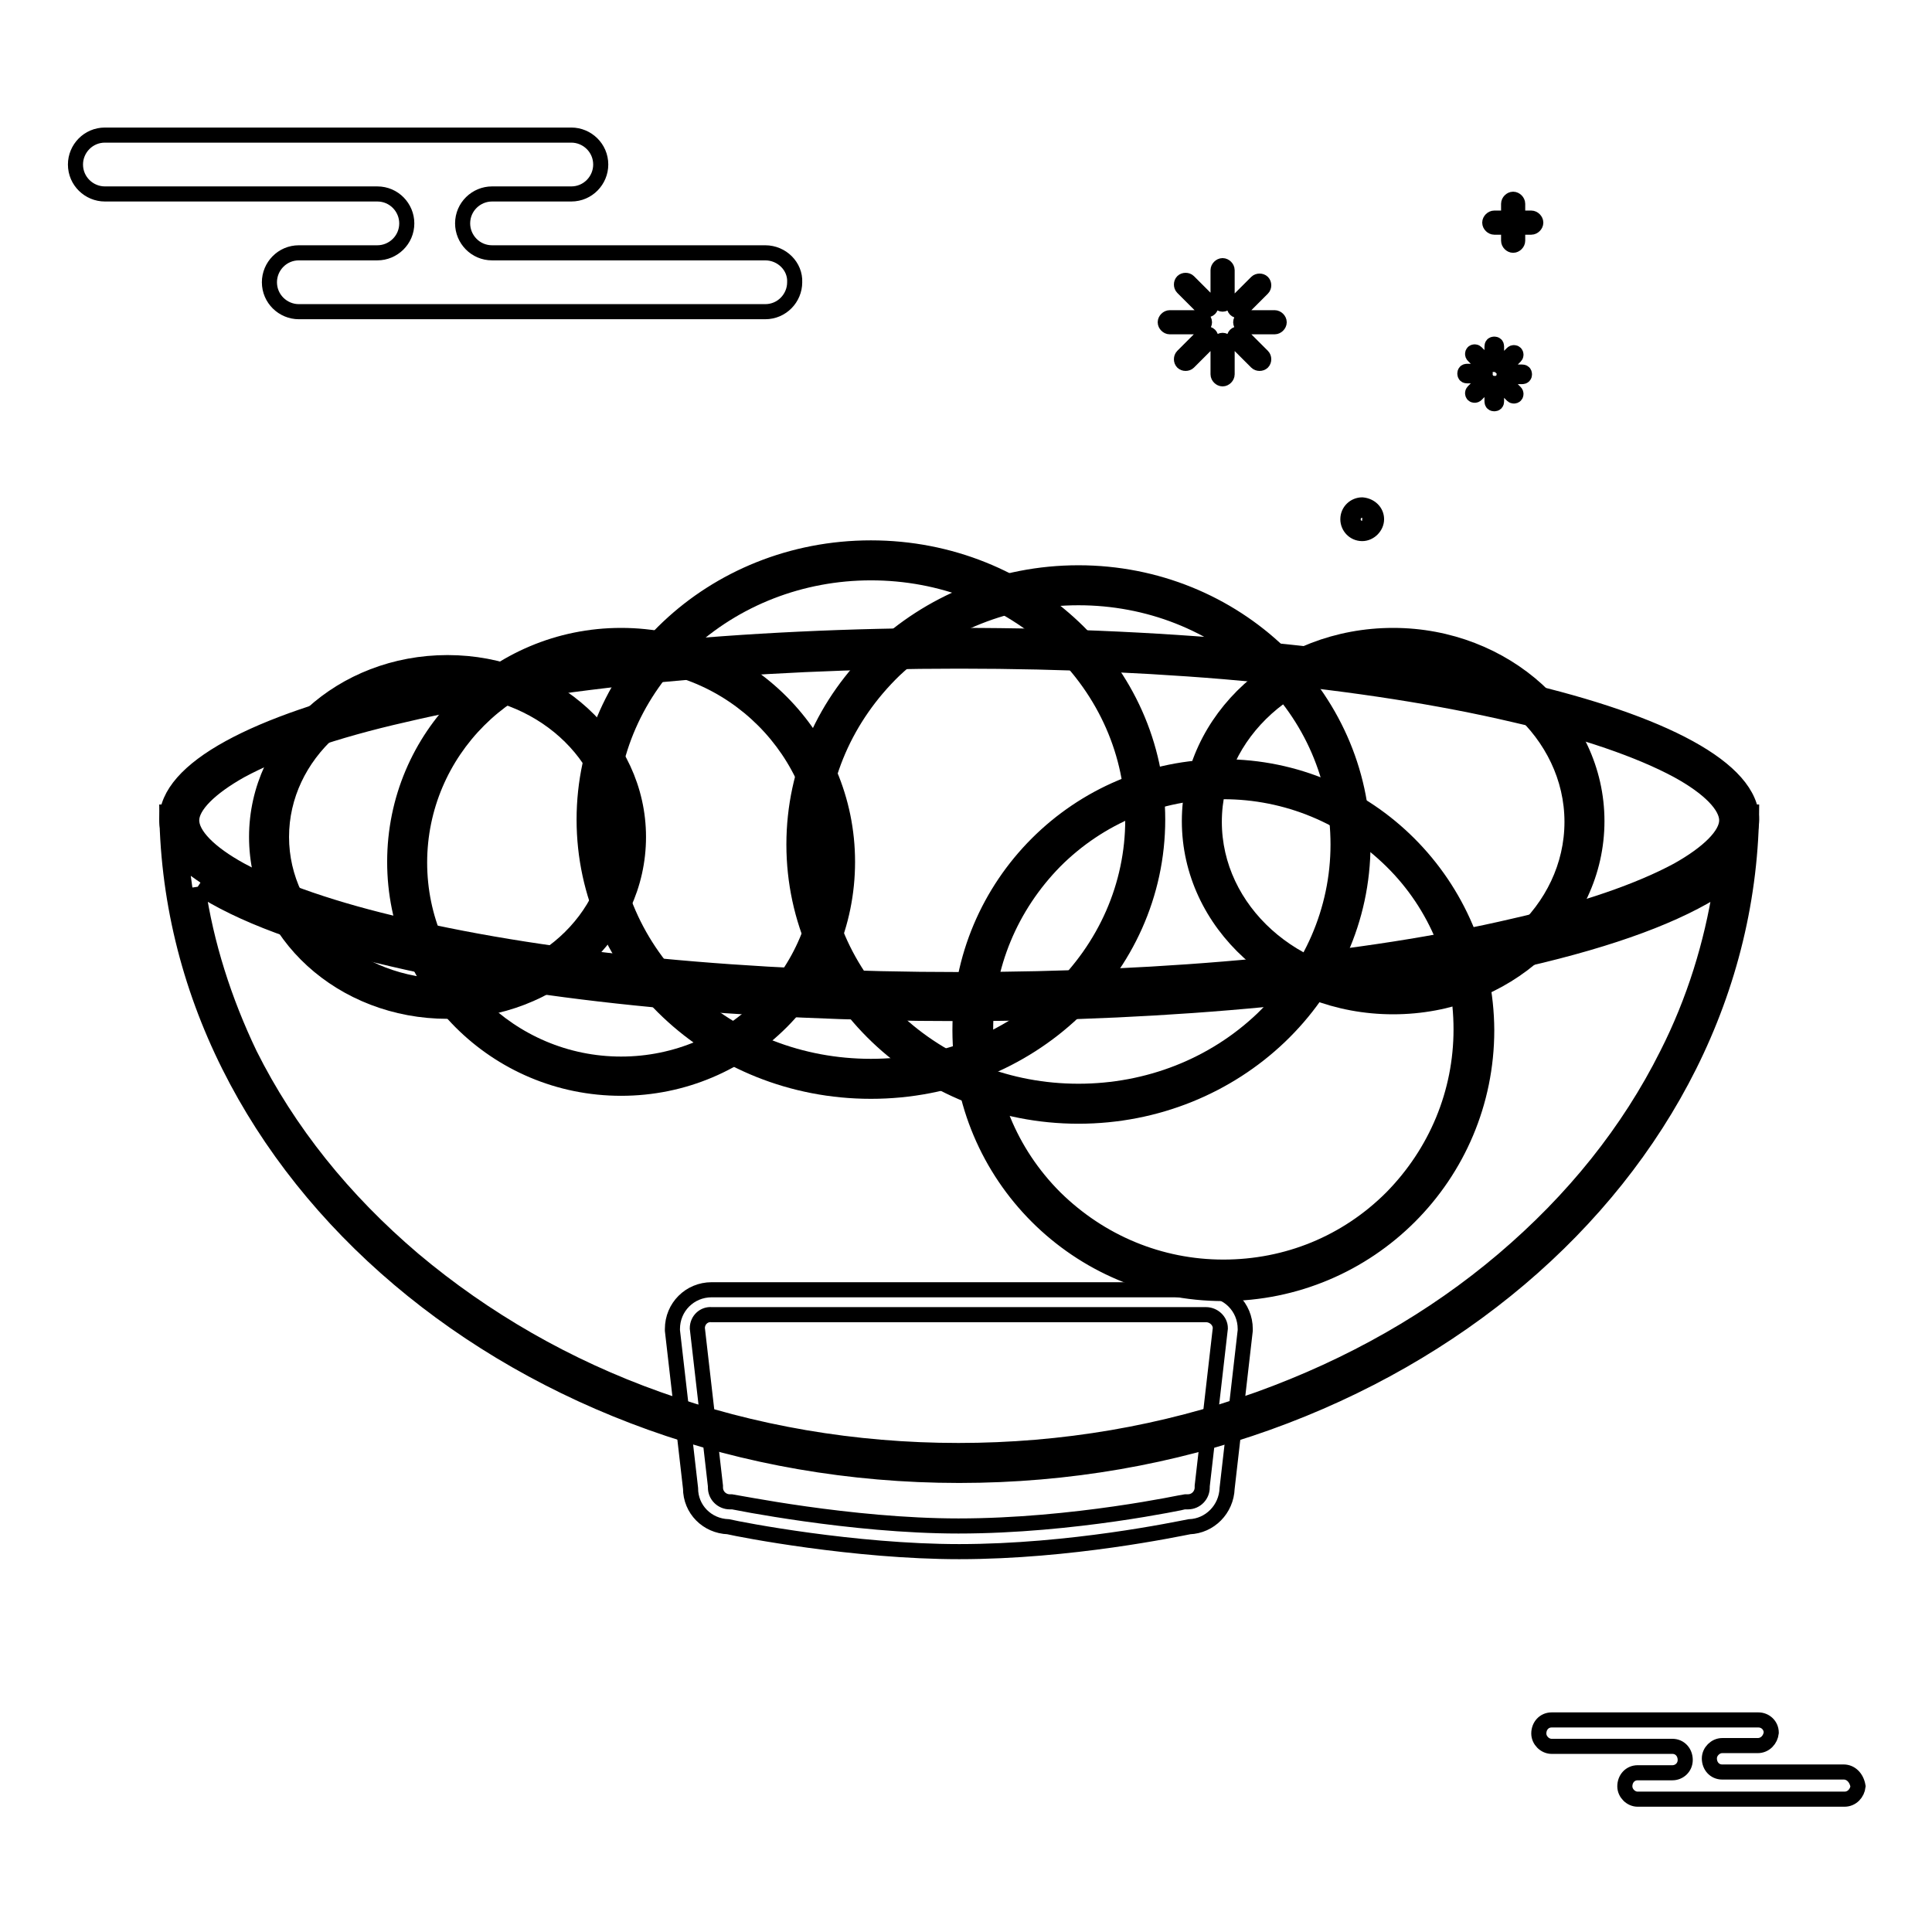
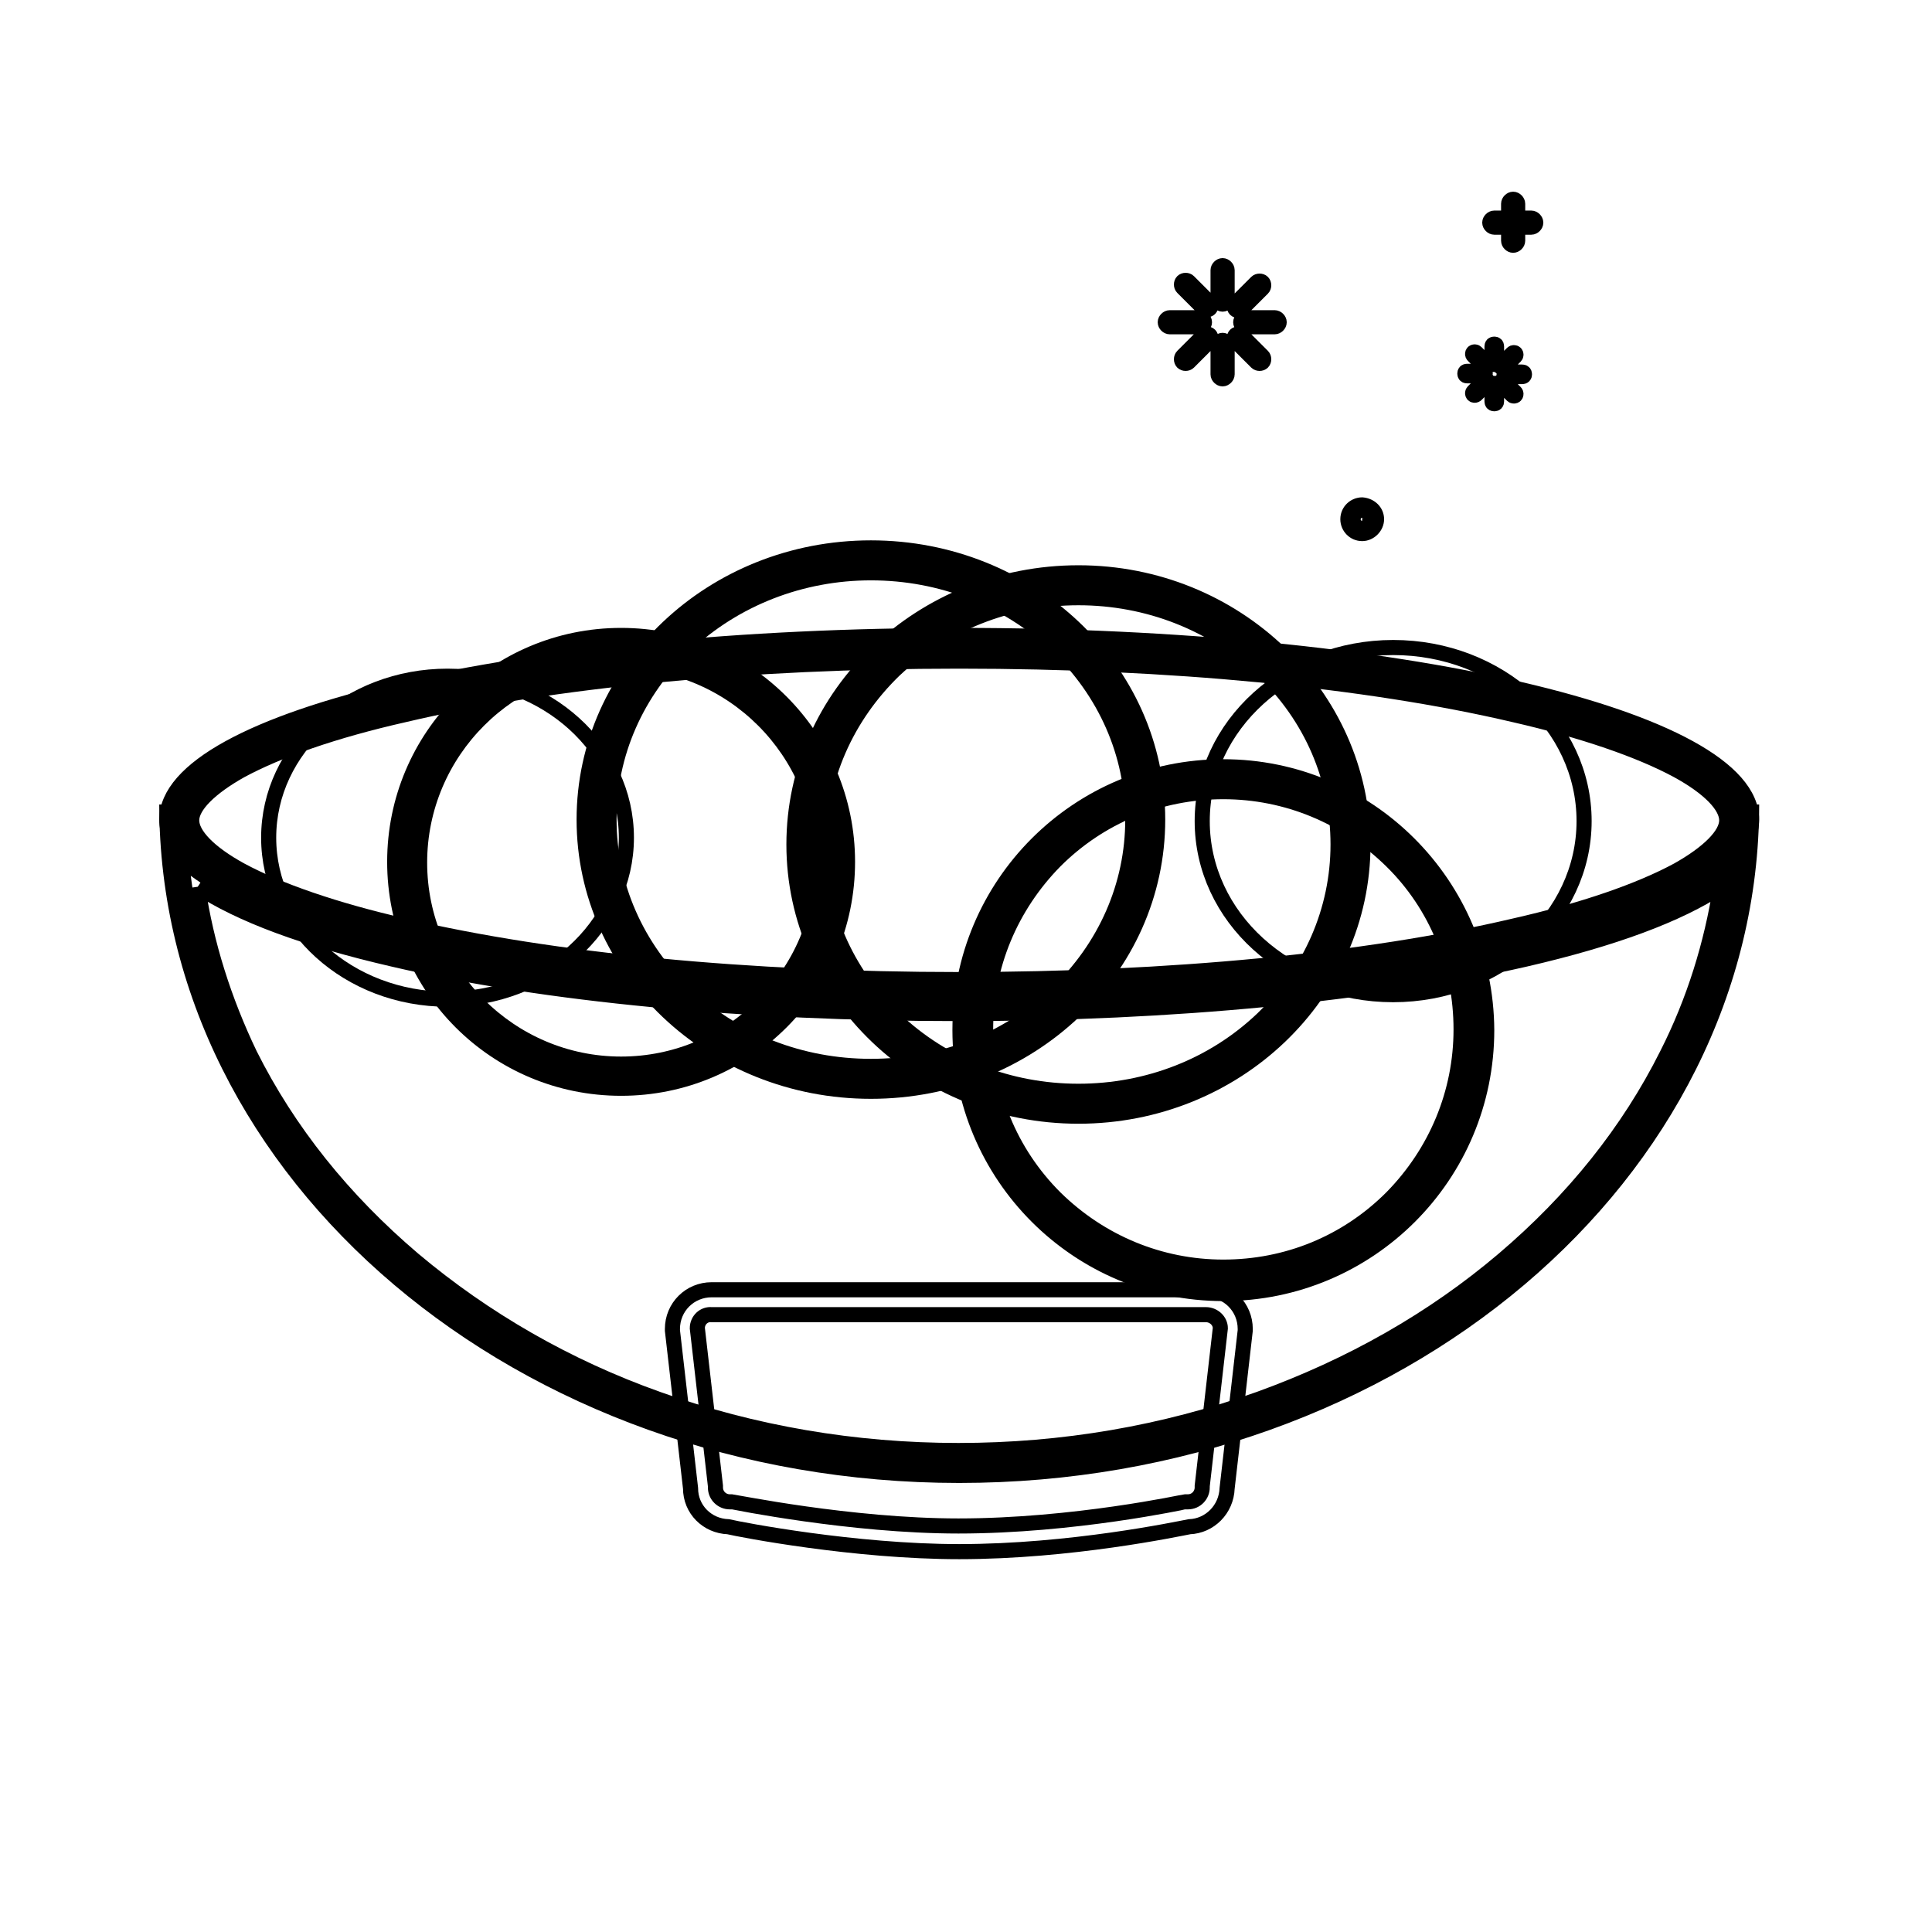
<svg xmlns="http://www.w3.org/2000/svg" version="1.1" x="0px" y="0px" viewBox="0 0 256 256" enable-background="new 0 0 256 256" xml:space="preserve">
  <g>
    <path stroke-width="2" fill-opacity="0" stroke="#000000" d="M127.1,131.5c-27.9,0-54.2-2.5-73.9-7.1c-18.5-4.3-29.5-10.1-29.5-15.7s11-11.4,29.5-15.7 c19.7-4.6,46-7.1,73.9-7.1s54.2,2.5,73.9,7.1c18.5,4.3,29.5,10.1,29.5,15.7s-11,11.4-29.5,15.7C181.2,128.9,155,131.5,127.1,131.5z " />
    <path stroke-width="2" fill-opacity="0" stroke="#000000" d="M127.1,87.6c27.8,0,53.9,2.5,73.5,7.1c9.2,2.1,16.7,4.7,21.7,7.4c4.2,2.3,6.5,4.7,6.5,6.6 c0,1.9-2.4,4.3-6.5,6.6c-5,2.7-12.4,5.3-21.7,7.4c-19.6,4.6-45.7,7.1-73.5,7.1c-27.8,0-53.9-2.5-73.5-7.1 c-9.2-2.1-16.7-4.7-21.7-7.4c-4.2-2.3-6.5-4.7-6.5-6.6c0-1.9,2.4-4.3,6.5-6.6c5-2.7,12.4-5.3,21.7-7.4 C73.1,90.1,99.3,87.6,127.1,87.6 M127.1,84.2c-58,0-105,10.9-105,24.4s47,24.4,105,24.4c58,0,105-10.9,105-24.4 S185.1,84.2,127.1,84.2z" />
    <path stroke-width="2" fill-opacity="0" stroke="#000000" d="M142.9,146.3c-19.9,0-36-15.4-36-34.4s16.2-34.4,36-34.4c19.9,0,36,15.4,36,34.4S162.7,146.3,142.9,146.3z" />
    <path stroke-width="2" fill-opacity="0" stroke="#000000" d="M142.9,79.2c9.2,0,17.9,3.4,24.4,9.6c6.5,6.2,10,14.4,10,23.1c0,8.7-3.6,16.9-10,23.1 c-6.5,6.2-15.2,9.6-24.4,9.6c-9.2,0-17.9-3.4-24.4-9.6c-6.5-6.2-10-14.4-10-23.1c0-8.7,3.6-16.9,10-23.1 C125,82.7,133.6,79.2,142.9,79.2 M142.9,75.9c-20.8,0-37.7,16.1-37.7,36c0,19.9,16.9,36,37.7,36c20.8,0,37.7-16.1,37.7-36 C180.5,92.1,163.7,75.9,142.9,75.9z" />
    <path stroke-width="2" fill-opacity="0" stroke="#000000" d="M184.6,131.8c-14,0-25.3-10.3-25.3-23c0-12.7,11.4-23,25.3-23c14,0,25.3,10.3,25.3,23 C209.9,121.5,198.5,131.8,184.6,131.8z" />
-     <path stroke-width="2" fill-opacity="0" stroke="#000000" d="M184.6,87.6c13,0,23.7,9.6,23.7,21.3c0,11.7-10.6,21.3-23.7,21.3s-23.7-9.6-23.7-21.3 C160.9,97.1,171.5,87.6,184.6,87.6 M184.6,84.2c-14.9,0-27,11-27,24.6s12.1,24.6,27,24.6c14.9,0,27-11,27-24.6 S199.4,84.2,184.6,84.2z" />
    <path stroke-width="2" fill-opacity="0" stroke="#000000" d="M82.3,142.5c-15.6,0-28.3-12.7-28.3-28.3c0-15.6,12.7-28.3,28.3-28.3c15.6,0,28.3,12.7,28.3,28.3 C110.6,129.8,97.9,142.5,82.3,142.5z" />
    <path stroke-width="2" fill-opacity="0" stroke="#000000" d="M82.3,87.6c14.7,0,26.7,12,26.7,26.7s-12,26.7-26.7,26.7c-14.7,0-26.7-12-26.7-26.7S67.6,87.6,82.3,87.6  M82.3,84.2c-16.6,0-30,13.4-30,30c0,16.6,13.4,30,30,30c16.6,0,30-13.4,30-30C112.3,97.7,98.9,84.2,82.3,84.2z" />
    <path stroke-width="2" fill-opacity="0" stroke="#000000" d="M162.1,169.6c-18.3,0-33.2-14.9-33.2-33.2c0-18.3,14.9-33.2,33.2-33.2s33.2,14.9,33.2,33.2 C195.3,154.7,180.4,169.6,162.1,169.6L162.1,169.6z" />
    <path stroke-width="2" fill-opacity="0" stroke="#000000" d="M162.1,104.9c8.4,0,16.3,3.3,22.3,9.2s9.2,13.9,9.2,22.3c0,8.4-3.3,16.3-9.2,22.3c-6,6-13.9,9.2-22.3,9.2 c-8.4,0-16.3-3.3-22.3-9.2c-6-6-9.2-13.9-9.2-22.3c0-8.4,3.3-16.3,9.2-22.3C145.7,108.2,153.6,104.9,162.1,104.9 M162.1,101.6 c-19.3,0-34.9,15.6-34.9,34.9c0,19.3,15.6,34.9,34.9,34.9s34.9-15.6,34.9-34.9C196.9,117.2,181.3,101.6,162.1,101.6z" />
    <path stroke-width="2" fill-opacity="0" stroke="#000000" d="M127.1,205.6c-13.9,0-28.9-2.9-30.6-3.3c-2.8-0.1-5-2.3-5-5.1l-2.4-20.9c0-0.1,0-0.1,0-0.2 c0-2.9,2.3-5.2,5.2-5.2h65.5c2.9,0,5.2,2.3,5.2,5.2c0,0.1,0,0.1,0,0.2l-2.4,20.9c-0.1,2.8-2.3,5-5,5.1 C156,202.6,141.9,205.6,127.1,205.6z M92.4,176l2.4,20.9c0,0.1,0,0.1,0,0.2c0,1.1,0.9,1.9,1.9,1.9c0.1,0,0.2,0,0.3,0 c0.2,0,15.7,3.2,30,3.2c15.3,0,29.9-3.2,30-3.2c0.1,0,0.2,0,0.4,0c1.1,0,1.9-0.9,1.9-1.9c0-0.1,0-0.1,0-0.2l2.4-20.9 c0-1-0.9-1.8-1.9-1.8H94.3C93.3,174.1,92.4,174.9,92.4,176L92.4,176z" />
    <path stroke-width="2" fill-opacity="0" stroke="#000000" d="M115.4,143c-20,0-36.3-15.4-36.3-34.4s16.3-34.4,36.3-34.4c20,0,36.3,15.4,36.3,34.4S135.5,143,115.4,143z" />
    <path stroke-width="2" fill-opacity="0" stroke="#000000" d="M115.4,75.9c9.3,0,18,3.4,24.6,9.6c6.5,6.2,10.1,14.4,10.1,23.1c0,8.7-3.6,16.9-10.1,23.1 c-6.6,6.2-15.3,9.6-24.6,9.6s-18-3.4-24.6-9.6c-6.5-6.2-10.1-14.4-10.1-23.1c0-8.7,3.6-16.9,10.1-23.1 C97.4,79.3,106.2,75.9,115.4,75.9 M115.4,72.6c-21,0-38,16.1-38,36c0,19.9,17,36,38,36c21,0,38-16.1,38-36 C153.4,88.7,136.4,72.6,115.4,72.6z" />
    <path stroke-width="2" fill-opacity="0" stroke="#000000" d="M59.3,132.4c-13.1,0-23.7-9.6-23.7-21.4s10.6-21.4,23.7-21.4c13.1,0,23.7,9.6,23.7,21.4 S72.3,132.4,59.3,132.4z" />
-     <path stroke-width="2" fill-opacity="0" stroke="#000000" d="M59.3,91.1c12.1,0,22,8.9,22,19.8c0,10.9-9.9,19.8-22,19.8s-22-8.9-22-19.8S47.1,91.1,59.3,91.1 M59.3,87.8 c-14,0-25.3,10.3-25.3,23.1c0,12.8,11.3,23.1,25.3,23.1s25.3-10.3,25.3-23.1C84.6,98.2,73.3,87.8,59.3,87.8z" />
    <path stroke-width="2" fill-opacity="0" stroke="#000000" d="M127.1,193.8c-27.7,0-53.7-9.1-73.2-25.6C36.4,153.4,26,134.3,24,113.7c5.9,5.5,17.9,9.3,28.4,11.7 c20,4.6,46.5,7.2,74.6,7.2c28.2,0,54.7-2.6,74.6-7.2c10.5-2.4,22.5-6.3,28.4-11.7c-2,20.6-12.4,39.7-29.8,54.4 C180.7,184.7,154.7,193.8,127.1,193.8L127.1,193.8z" />
    <path stroke-width="2" fill-opacity="0" stroke="#000000" d="M26.2,117.5c5.6,3.7,14.2,6.9,25.9,9.6c20.1,4.7,46.7,7.2,75,7.2s54.9-2.6,75-7.2 c11.7-2.7,20.3-5.9,25.9-9.6c-1.2,7.6-3.5,15.1-7.1,22.2c-5.1,10.2-12.4,19.3-21.7,27.2c-9.3,7.9-20.2,14.1-32.4,18.5 c-12.6,4.5-26,6.8-39.8,6.8c-13.8,0-27.2-2.3-39.8-6.8c-12.1-4.3-23-10.6-32.4-18.5c-9.3-7.9-16.6-17-21.7-27.2 C29.7,132.6,27.3,125.1,26.2,117.5 M232.1,106.6L232.1,106.6L232.1,106.6z M232.1,106.6c0,13.5-47,24.4-105,24.4 c-58,0-105-10.9-105-24.4c0,49.1,47,88.9,105,88.9C185.1,195.5,232.1,155.7,232.1,106.6L232.1,106.6z" />
-     <path stroke-width="2" fill-opacity="0" stroke="#000000" d="M101.4,33.5H65.2c-2.2,0-3.9-1.8-3.9-3.9c0-2.2,1.8-3.9,3.9-3.9h10.5c2.2,0,3.9-1.8,3.9-3.9 c0-2.2-1.8-3.9-3.9-3.9H13.9c-2.2,0-3.9,1.8-3.9,3.9c0,2.2,1.8,3.9,3.9,3.9H50c2.2,0,3.9,1.8,3.9,3.9c0,2.2-1.8,3.9-3.9,3.9H39.6 c-2.2,0-3.9,1.8-3.9,3.9c0,2.2,1.8,3.9,3.9,3.9h61.8c2.2,0,3.9-1.8,3.9-3.9C105.4,35.3,103.6,33.5,101.4,33.5z M244.3,234.8h-16.1 c-1,0-1.7-0.8-1.7-1.8c0-0.9,0.8-1.7,1.7-1.7h4.7c1,0,1.7-0.8,1.8-1.7c0-1-0.8-1.7-1.7-1.7c0,0,0,0,0,0h-27.4c-1,0-1.7,0.8-1.7,1.8 c0,0.9,0.8,1.7,1.7,1.7h16c1,0,1.7,0.8,1.7,1.8c0,1-0.8,1.7-1.7,1.7h-4.6c-1,0-1.7,0.8-1.7,1.8c0,0.9,0.8,1.7,1.7,1.7h27.4 c1,0,1.7-0.8,1.8-1.7C246,235.5,245.2,234.8,244.3,234.8C244.3,234.8,244.3,234.8,244.3,234.8z" />
    <path stroke-width="2" fill-opacity="0" stroke="#000000" d="M180.5,70.2c-0.7,0-1.3-0.6-1.3-1.3c0-0.7,0.6-1.3,1.3-1.3s1.3,0.6,1.3,1.3S181.3,70.2,180.5,70.2z" />
    <path stroke-width="2" fill-opacity="0" stroke="#000000" d="M180.5,68c0.4,0,0.8,0.4,0.8,0.8s-0.4,0.8-0.8,0.8s-0.8-0.4-0.8-0.8S180.1,68.1,180.5,68 M180.5,66.9 c-1,0-1.9,0.8-1.9,1.9c0,1,0.8,1.9,1.9,1.9c1,0,1.9-0.9,1.9-1.9C182.4,67.8,181.6,67,180.5,66.9z" />
    <path stroke-width="2" fill-opacity="0" stroke="#000000" d="M162.6,39.7c0,0.3-0.3,0.6-0.6,0.6c-0.3,0-0.6-0.3-0.6-0.6v-3.9c0-0.3,0.3-0.6,0.6-0.6 c0.3,0,0.6,0.3,0.6,0.6V39.7L162.6,39.7z M160.3,40.1c0.2,0.2,0.2,0.6,0,0.8s-0.6,0.2-0.8,0l0,0l-2.8-2.8c-0.2-0.2-0.2-0.6,0-0.8 c0.2-0.2,0.6-0.2,0.8,0L160.3,40.1z M159,42.1c0.3,0,0.6,0.3,0.6,0.6s-0.3,0.6-0.6,0.6H155c-0.3,0-0.6-0.3-0.6-0.6 c0-0.3,0.3-0.6,0.6-0.6c0,0,0,0,0,0L159,42.1z M159.5,44.4c0.2-0.2,0.6-0.2,0.8,0c0.2,0.2,0.2,0.6,0,0.8l-2.8,2.8 c-0.2,0.2-0.6,0.2-0.8,0c0,0,0,0,0,0c-0.2-0.2-0.2-0.6,0-0.8c0,0,0,0,0,0L159.5,44.4L159.5,44.4z M161.4,45.7 c0-0.3,0.3-0.6,0.6-0.6c0.3,0,0.6,0.3,0.6,0.6l0,0v3.9c0,0.3-0.3,0.6-0.6,0.6l0,0c-0.3,0-0.6-0.3-0.6-0.6c0,0,0,0,0,0V45.7z  M163.7,45.2c-0.2-0.2-0.2-0.6,0-0.8c0.2-0.2,0.6-0.2,0.8,0l2.8,2.8c0.2,0.2,0.2,0.6,0,0.8c-0.2,0.2-0.6,0.2-0.8,0c0,0,0,0,0,0 L163.7,45.2L163.7,45.2z M165,43.3c-0.3,0-0.6-0.3-0.6-0.6c0-0.3,0.3-0.6,0.6-0.6h3.9c0.3,0,0.6,0.3,0.6,0.6c0,0.3-0.3,0.6-0.6,0.6 L165,43.3z M164.5,41c-0.2,0.2-0.6,0.2-0.8,0c-0.2-0.2-0.2-0.6,0-0.8l0,0l2.8-2.8c0.2-0.2,0.6-0.2,0.8,0c0.2,0.2,0.2,0.6,0,0.8 L164.5,41L164.5,41z" />
    <path stroke-width="2" fill-opacity="0" stroke="#000000" d="M198.3,48c0,0.2-0.1,0.3-0.3,0.3c-0.2,0-0.3-0.1-0.3-0.3v-2.1c0-0.2,0.1-0.3,0.3-0.3c0.2,0,0.3,0.1,0.3,0.3 V48z M197.1,48.2c0.1,0.1,0.1,0.3,0,0.4c-0.1,0.1-0.3,0.1-0.4,0c0,0,0,0,0,0l-1.5-1.5c-0.1-0.1-0.1-0.3,0-0.4s0.3-0.1,0.4,0l0,0 L197.1,48.2L197.1,48.2z M196.5,49.2c0.2,0,0.3,0.1,0.3,0.3c0,0.2-0.1,0.3-0.3,0.3l0,0h-2.1c-0.2,0-0.3-0.1-0.3-0.3 c0-0.2,0.1-0.3,0.3-0.3H196.5z M196.7,50.4c0.1-0.1,0.3-0.1,0.4,0c0.1,0.1,0.1,0.3,0,0.4c0,0,0,0,0,0l-1.5,1.5 c-0.1,0.1-0.3,0.1-0.4,0l0,0c-0.1-0.1-0.1-0.3,0-0.4c0,0,0,0,0,0L196.7,50.4L196.7,50.4z M197.7,51.1c0-0.2,0.1-0.3,0.3-0.3 c0.2,0,0.3,0.1,0.3,0.3v2.1c0,0.2-0.1,0.3-0.3,0.3c-0.2,0-0.3-0.1-0.3-0.3V51.1L197.7,51.1z M198.9,50.9c-0.1-0.1-0.1-0.3,0-0.4 c0.1-0.1,0.3-0.1,0.4,0c0,0,0,0,0,0l1.5,1.5c0.1,0.1,0.1,0.3,0,0.4c-0.1,0.1-0.3,0.1-0.4,0c0,0,0,0,0,0L198.9,50.9L198.9,50.9z  M199.6,49.9c-0.2,0-0.3-0.1-0.3-0.3c0-0.2,0.1-0.3,0.3-0.3c0,0,0,0,0,0h2.1c0.2,0,0.3,0.1,0.3,0.3c0,0.2-0.1,0.3-0.3,0.3 L199.6,49.9z M199.3,48.7c-0.1,0.1-0.3,0.1-0.4,0c-0.1-0.1-0.1-0.3,0-0.4v0l1.5-1.5c0.1-0.1,0.3-0.1,0.4,0s0.1,0.3,0,0.4 L199.3,48.7L199.3,48.7z" />
    <path stroke-width="2" fill-opacity="0" stroke="#000000" d="M201.1,31.9c0,0.3-0.3,0.6-0.6,0.6c-0.3,0-0.6-0.3-0.6-0.6V27c0-0.3,0.3-0.6,0.6-0.6s0.6,0.3,0.6,0.6 c0,0,0,0,0,0V31.9z" />
    <path stroke-width="2" fill-opacity="0" stroke="#000000" d="M198,30.1c-0.3,0-0.6-0.3-0.6-0.6c0-0.3,0.3-0.6,0.6-0.6h4.9c0.3,0,0.6,0.3,0.6,0.6c0,0.3-0.3,0.6-0.6,0.6 H198z" />
  </g>
</svg>